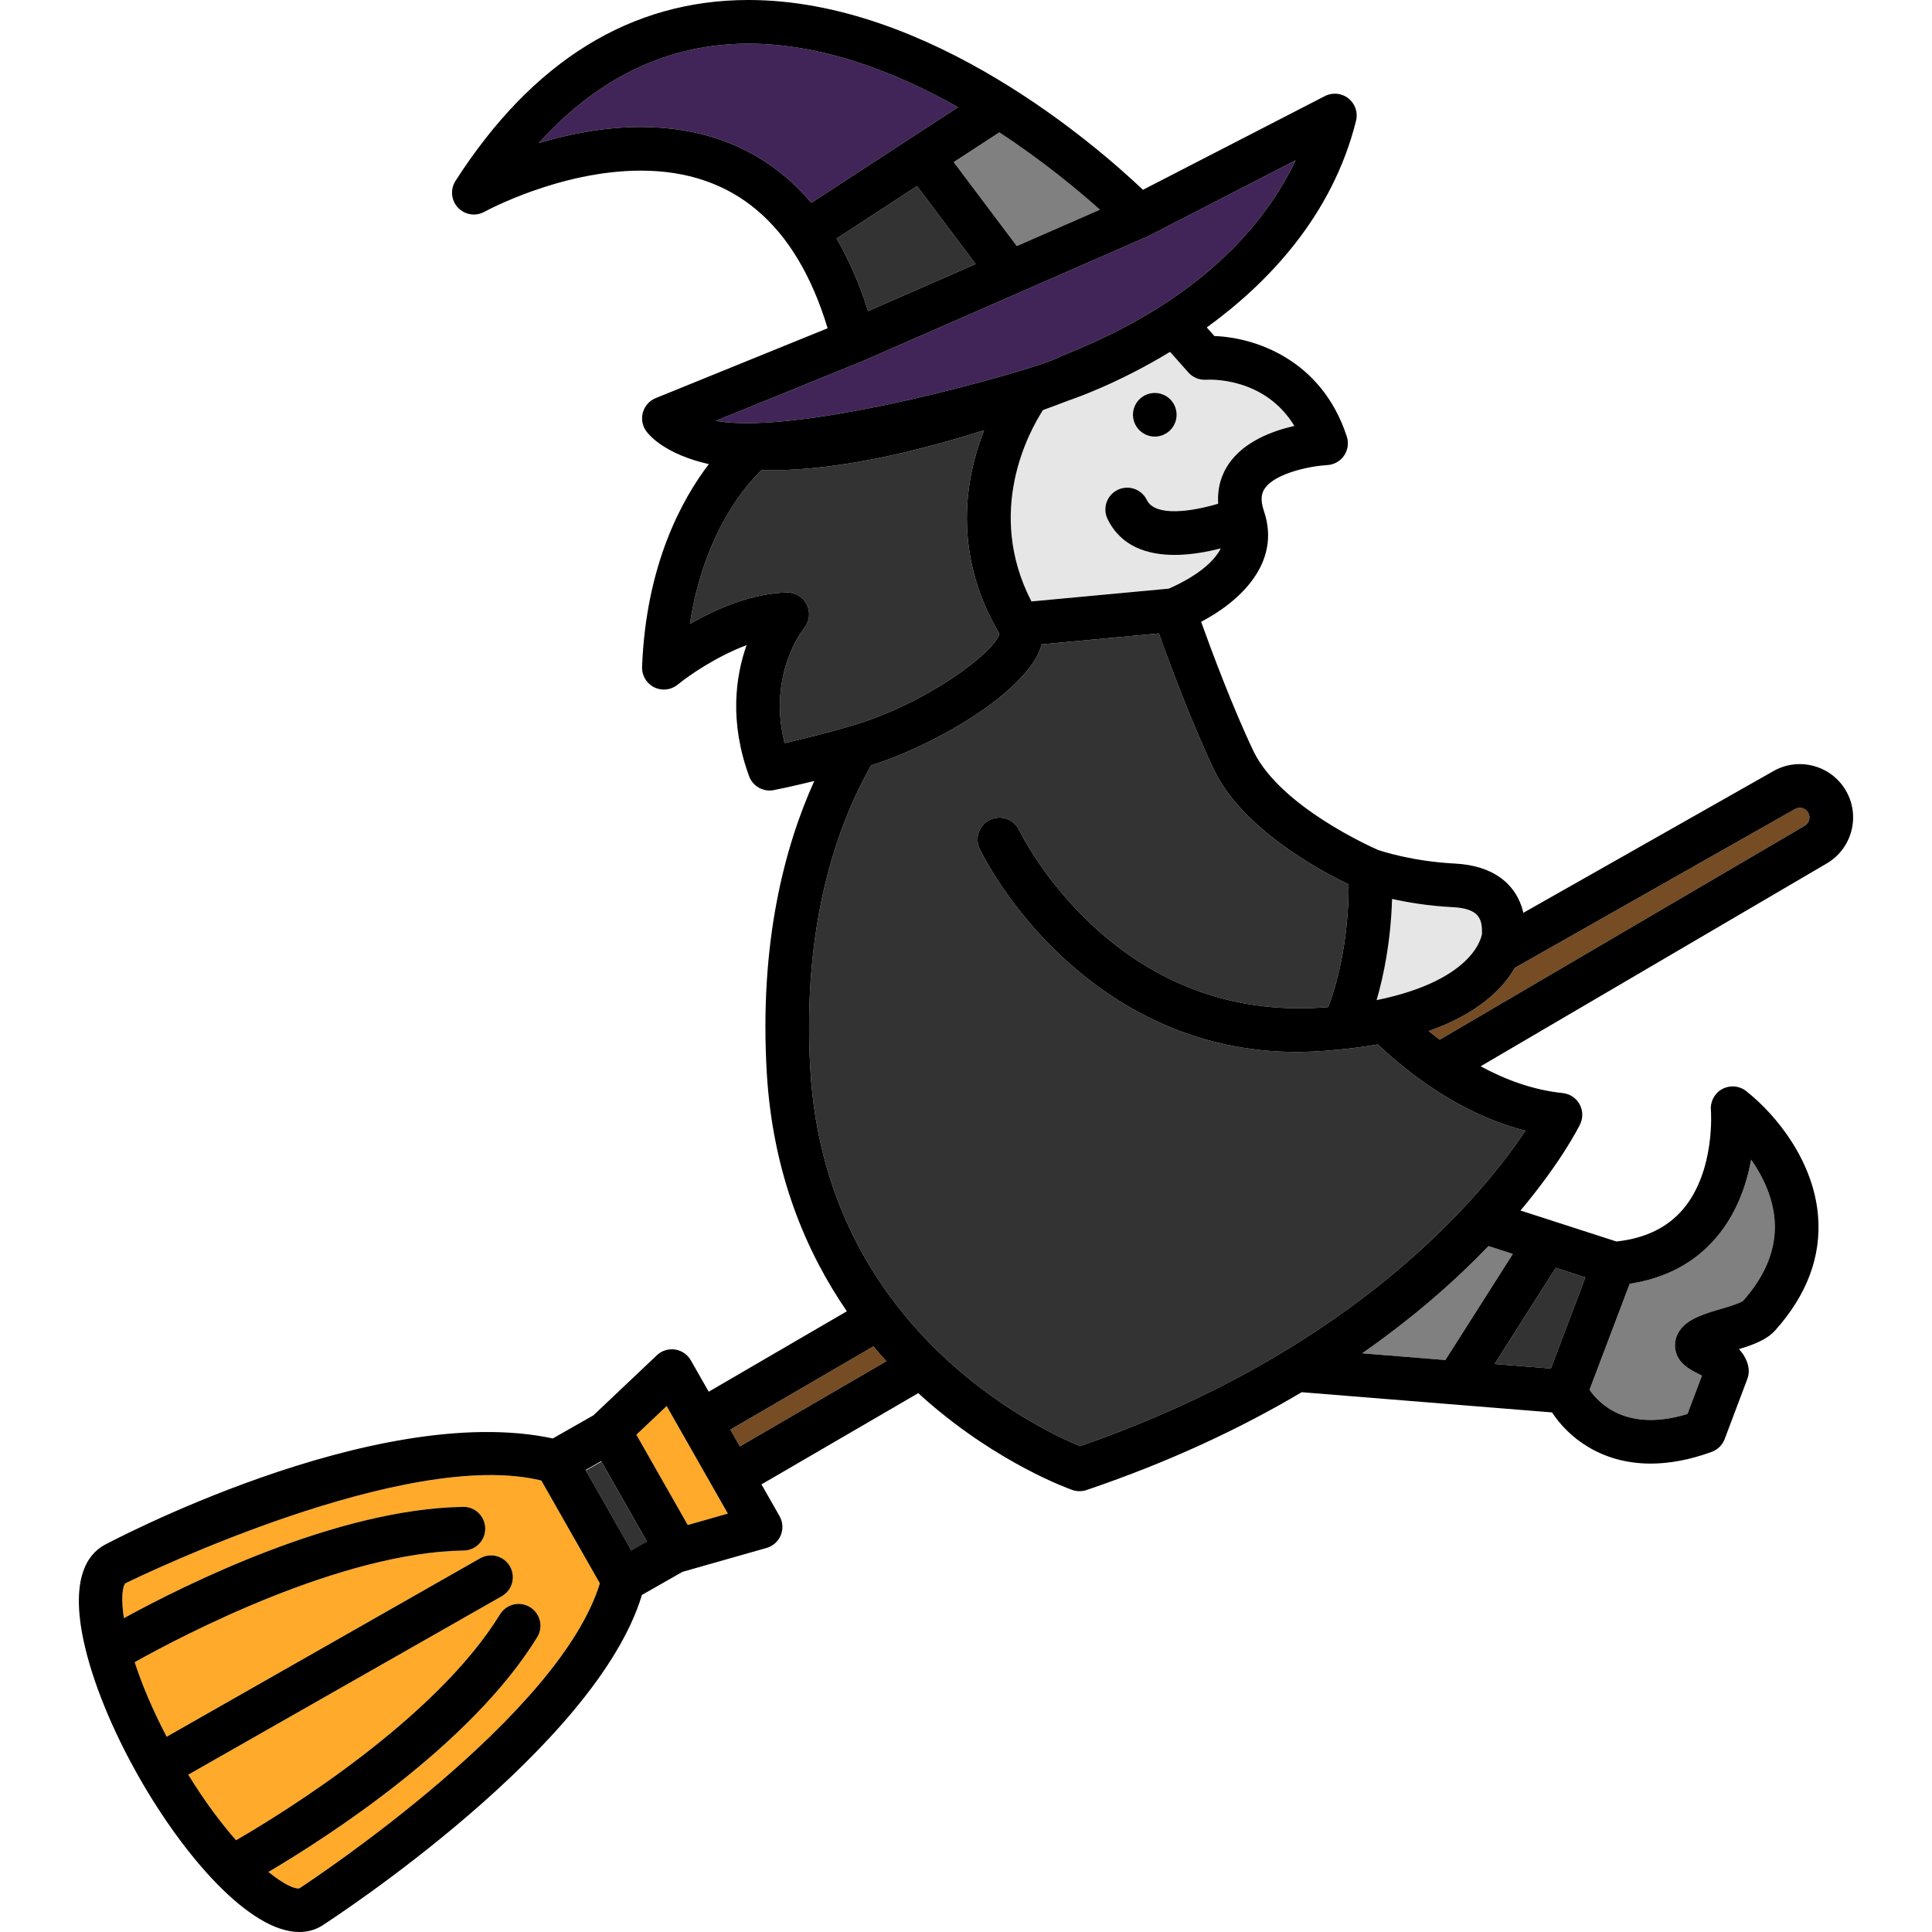
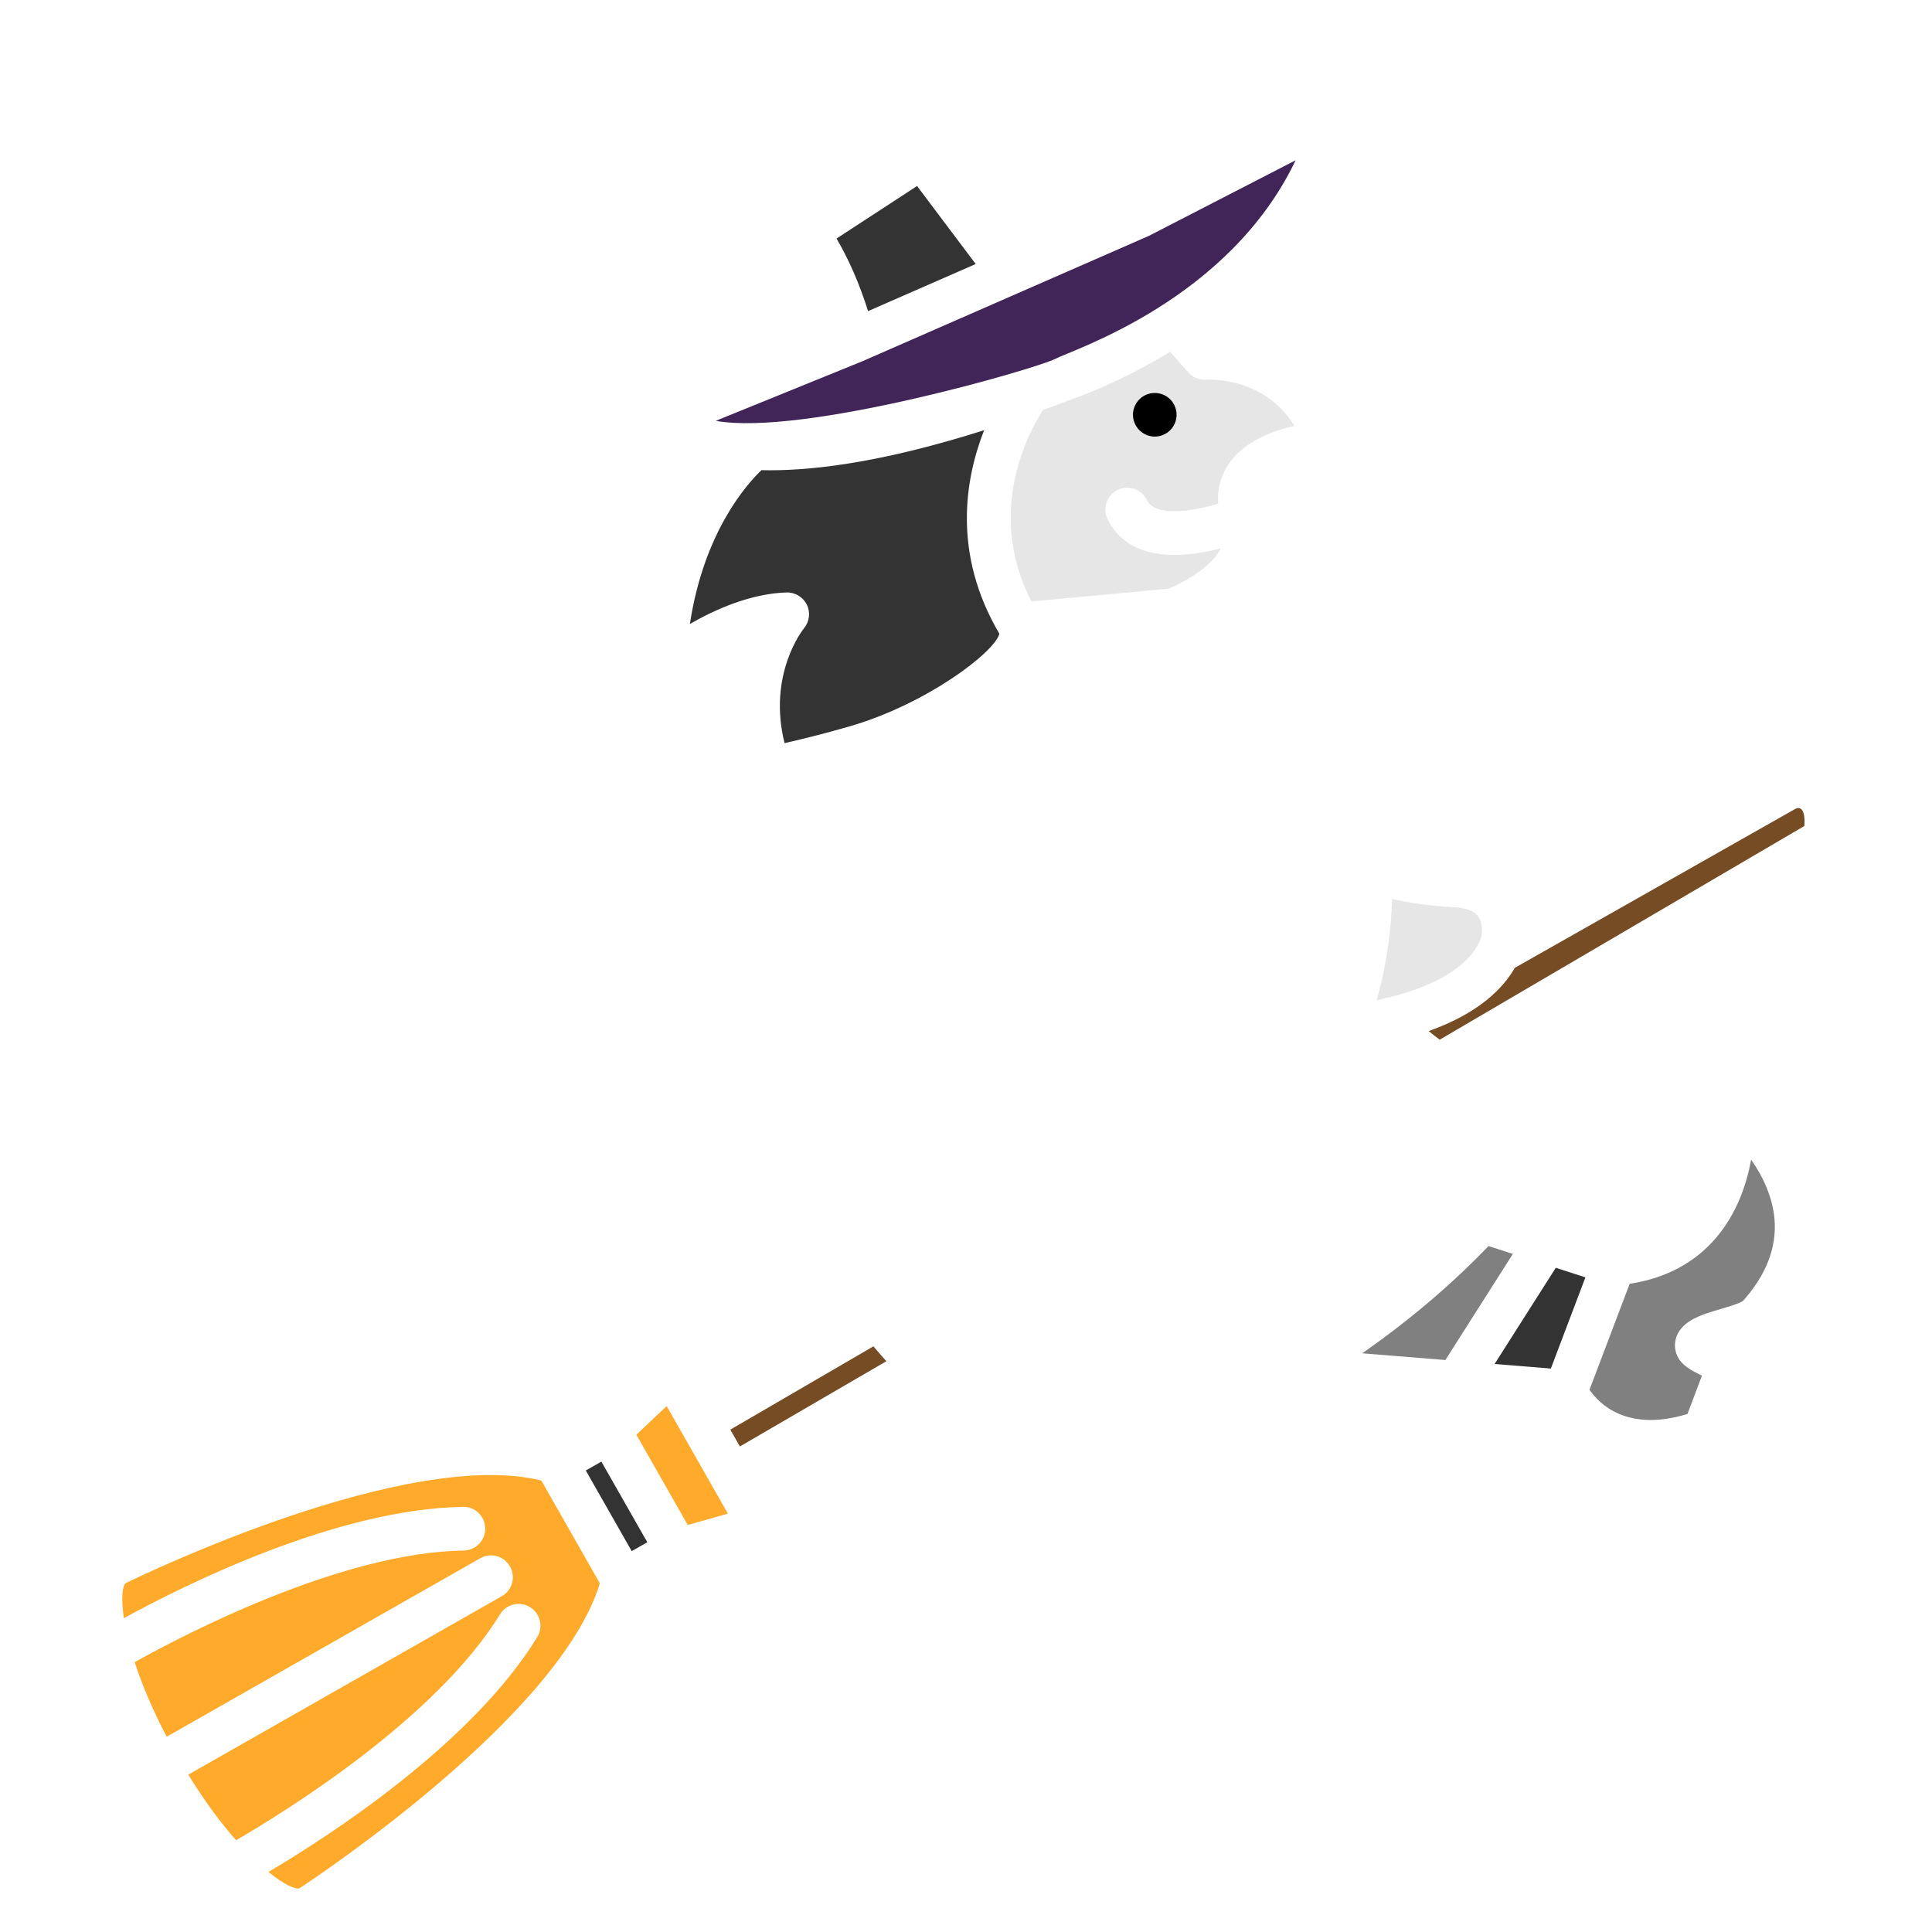
<svg xmlns="http://www.w3.org/2000/svg" version="1.1" id="Layer_1" x="0px" y="0px" viewBox="0 0 512 512" style="enable-background:new 0 0 512 512;" xml:space="preserve">
  <path style="fill:#333333;" d="M221.687,63.216c3.189,5.427,6.02,11.787,8.359,19.234l28.526-12.481L243.03,49.295L221.687,63.216z" />
  <g>
    <path style="fill:#412559;" d="M279.562,95.141c5.046-2.587,46.136-15.675,63.798-52.671l-38.883,20.033   c-0.034,0.017-75.867,33.204-75.867,33.204c-0.023,0.01-38.924,15.817-38.924,15.817   C212.555,115.705,274.516,97.727,279.562,95.141z" />
-     <path style="fill:#412559;" d="M198.346,11.568c-21.129,0-39.751,8.843-55.565,26.338c7.776-2.331,17.184-4.255,27.053-4.255   c14.421,0,31.723,4.178,45.183,20.103l38.871-25.349C237.491,19.156,218.045,11.568,198.346,11.568z" />
  </g>
  <path style="fill:#333333;" d="M264.855,167.967c-12.632-21.401-9.012-41.358-4.05-53.963  c-25.098,7.965-43.441,10.622-56.731,10.622c-0.777,0-1.535-0.009-2.279-0.028c-3.924,3.738-15.256,16.395-18.969,40.757  c6.852-3.933,16.222-8.073,25.634-8.343c2.256-0.061,4.37,1.205,5.365,3.248c0.995,2.043,0.701,4.479-0.75,6.227  c-0.407,0.506-9.678,12.283-5.162,30.452c4.158-0.942,10.47-2.471,17.434-4.502C245.561,186.543,263.473,172.94,264.855,167.967z" />
  <g>
    <path style="fill:#E6E6E6;" d="M314.927,98.708l-4.852-5.464c-13.616,8.283-25.029,12.259-26.756,12.837   c-2.353,0.902-4.657,1.764-6.917,2.589c-3.548,5.469-15.421,26.788-3.063,50.717l36.369-3.387   c2.351-0.995,10.972-4.964,13.808-10.675c-3.583,0.931-7.92,1.734-12.252,1.734c-7.119,0-14.191-2.171-17.75-9.515   c-1.394-2.875-0.193-6.335,2.681-7.727c2.875-1.394,6.335-0.192,7.727,2.681c2.206,4.551,11.96,3.066,18.905,0.988   c-0.312-4.676,1.185-8.181,2.762-10.505c4.036-5.952,11.555-8.776,17.426-10.108c-7.965-13.099-22.66-12.283-23.373-12.234   C317.847,100.751,316.115,100.044,314.927,98.708z M310.122,114.006c-1.077,1.076-2.569,1.701-4.095,1.701   c-1.515,0-3.009-0.625-4.084-1.701c-1.076-1.076-1.701-2.568-1.701-4.084c0-1.527,0.625-3.019,1.701-4.095   c1.076-1.076,2.568-1.689,4.084-1.689c1.526,0,3.018,0.613,4.095,1.689c1.076,1.076,1.689,2.568,1.689,4.095   C311.811,111.438,311.198,112.93,310.122,114.006z" />
    <path style="fill:#E6E6E6;" d="M392.747,247.377c0.036-3.631-0.523-6.601-7.752-6.969c-6.445-0.329-11.964-1.263-16.082-2.182   c-0.345,11.369-2.258,20.506-4.096,26.817C391.443,259.596,392.748,247.511,392.747,247.377z" />
  </g>
  <path style="fill:#FFAA2A;" d="M33.238,419.587c-0.821,0.875-1.175,4.089-0.407,9.242c16.022-8.777,56.445-28.987,89.888-29.491  c3.186-0.095,5.821,2.502,5.87,5.696c0.049,3.194-2.502,5.822-5.696,5.871c-32.557,0.489-74.422,22.441-87.202,29.583  c1.837,5.651,4.562,12.292,8.479,19.764l83.091-47.299c2.775-1.583,6.308-0.611,7.888,2.166c1.579,2.776,0.61,6.308-2.166,7.888  l-83.095,47.3c4.424,7.181,8.744,12.913,12.668,17.376c12.669-7.345,52.915-32.132,69.955-59.871  c1.672-2.722,5.232-3.573,7.957-1.901c2.722,1.672,3.573,5.233,1.902,7.955c-17.497,28.483-55.491,52.916-71.233,62.221  c4.011,3.254,6.955,4.589,8.18,4.353c4.855-3.187,68.986-45.85,79.65-80.839l-15.511-27.249  C107.79,383.618,38.095,417.212,33.238,419.587z" />
-   <path style="fill:#808080;" d="M269.465,65.206l22.023-9.635c-5.708-5.107-15.05-12.886-26.659-20.489l-12.085,7.883L269.465,65.206  z" />
-   <path style="fill:#754C24;" d="M475.701,214.401l-74.256,42.082c-3.09,5.384-9.504,12.048-22.835,16.759  c0.929,0.759,1.909,1.526,2.921,2.292l96.646-56.64c1.291-0.736,1.723-2.304,1.024-3.532  C478.498,214.132,476.929,213.704,475.701,214.401z" />
+   <path style="fill:#754C24;" d="M475.701,214.401l-74.256,42.082c-3.09,5.384-9.504,12.048-22.835,16.759  c0.929,0.759,1.909,1.526,2.921,2.292l96.646-56.64C478.498,214.132,476.929,213.704,475.701,214.401z" />
  <path style="fill:#808080;" d="M447.197,374.72l3.828-10.149c-0.368-0.199-0.743-0.389-1.039-0.541  c-2.227-1.135-5.275-2.691-5.981-6.226c-0.404-2.029,0.175-4.145,1.589-5.804c2.312-2.714,6.239-3.872,10.394-5.097  c1.888-0.556,5.026-1.482,5.915-2.141c6.183-6.92,8.995-14.211,8.361-21.674c-0.489-5.759-2.997-11.21-6.19-15.77  c-1.193,6.492-3.761,14.145-9.157,20.54c-5.695,6.749-13.434,10.89-23.036,12.355l-10.646,28.084  C423.841,372.098,431.245,379.576,447.197,374.72z" />
  <g>
    <polygon style="fill:#333333;" points="410.993,362.678 420.153,338.515 412.295,335.977 396.081,361.473  " />
    <rect x="151.032" y="396.725" transform="matrix(0.495 0.869 -0.869 0.495 429.364 59.717)" style="fill:#333333;" width="24.589" height="4.755" />
-     <path style="fill:#333333;" d="M344.602,278.775c-28.844,0.304-49.41-12.756-62.083-24.25   c-15.458-14.021-22.606-28.954-22.904-29.583c-1.363-2.889-0.125-6.336,2.764-7.699c2.885-1.362,6.33-0.128,7.695,2.754   c0.093,0.193,6.676,13.791,20.529,26.24c17.44,15.674,38.085,22.616,61.408,20.659c1.893-5.037,5.417-16.569,5.39-32.512   c-8.101-3.92-27.987-14.783-35.548-30.108c-6.121-12.822-12.032-28.847-14.729-36.416l-31.067,2.893   c-0.127,0.479-0.279,0.959-0.466,1.439c-4.405,11.268-26.578,24.807-44.756,30.657c-8.859,15.63-18.362,41.89-16.077,80.777   c4.038,68.63,60.64,95.164,71.457,99.616c73.495-25.431,107.214-67.31,118.041-83.599c-16.995-4.274-30.9-15.106-39.134-22.863   C362.495,277.268,352.904,278.687,344.602,278.775z" />
  </g>
  <polygon style="fill:#FFAA2A;" points="176.672,372.623 168.642,380.214 182.264,404.145 192.891,401.117 " />
  <path style="fill:#808080;" d="M394.472,330.221c-8.47,8.818-19.471,18.644-33.478,28.418l22.048,1.781l17.883-28.116  L394.472,330.221z" />
  <path style="fill:#754C24;" d="M193.541,378.871l2.537,4.457l38.825-22.594c-1.149-1.266-2.295-2.58-3.436-3.944L193.541,378.871z" />
  <path d="M306.027,104.137c-1.515,0-3.009,0.613-4.084,1.689c-1.076,1.076-1.701,2.568-1.701,4.095c0,1.515,0.625,3.008,1.701,4.084  c1.076,1.076,2.568,1.701,4.084,1.701c1.526,0,3.018-0.625,4.095-1.701c1.076-1.076,1.689-2.568,1.689-4.084  c0-1.527-0.613-3.019-1.689-4.095C309.045,104.752,307.553,104.137,306.027,104.137z" />
-   <path d="M469.988,204.341l-66.27,37.557c-1.888-7.866-8.25-12.541-18.136-13.044c-11.127-0.566-19.252-3.222-20.361-3.6  c-2.017-0.88-25.796-11.507-32.962-26.031c-5.601-11.735-11.198-26.781-13.947-34.445c9.797-5.098,21.424-15.358,16.635-29.364  c-1.143-3.344-0.428-4.987,0.211-5.931c2.83-4.191,12.378-6.006,16.548-6.228c1.801-0.089,3.457-1.013,4.479-2.499  c1.023-1.485,1.292-3.362,0.733-5.076c-6.705-20.511-24.452-26.254-35.091-26.625l-2.022-2.278  c16.331-11.849,33.283-29.644,39.562-54.768c0.552-2.204-0.238-4.525-2.019-5.936s-4.22-1.647-6.241-0.608l-48.214,24.839  C290.922,38.921,246.469,0,198.346,0c-31.099,0-57.217,16.129-77.634,47.941c-1.431,2.23-1.164,5.148,0.649,7.081  s4.706,2.387,7.024,1.102c0.197-0.109,19.917-10.904,41.449-10.904c24.475,0,41.106,14.052,49.499,41.771l-45.573,18.515  c-1.652,0.671-2.902,2.067-3.388,3.783c-0.486,1.716-0.154,3.56,0.9,4.997c0.869,1.185,5.091,6.108,16.577,8.71  c-7.181,9.394-16.656,26.744-17.692,53.739c-0.088,2.275,1.17,4.391,3.209,5.403c2.043,1.011,4.485,0.732,6.244-0.715  c2.905-2.389,10.209-7.444,18.244-10.455c-2.898,8.203-4.642,20.227,0.663,34.729c0.847,2.315,3.041,3.798,5.428,3.798  c0.369,0,0.744-0.036,1.116-0.109c0.273-0.053,4.48-0.885,10.732-2.418c-7.864,17.403-14.615,42.838-12.587,77.336  c1.572,26.739,10.454,47.521,21.218,63.199l-36.611,21.314l-4.737-8.321c-0.879-1.543-2.418-2.598-4.174-2.86  c-1.758-0.259-3.536,0.298-4.827,1.518c0,0-16.762,15.871-16.807,15.918l-10.762,6.126c-47.433-10.133-118.875,28.26-118.968,28.313  c-4.396,2.502-8.896,8.929-5.373,25.343c2.296,10.697,7.526,23.553,14.725,36.199c0.001,0.001,0.002,0.003,0.002,0.003  C48.887,492.129,66.23,512,79.318,512c2.016,0,3.932-0.472,5.712-1.485c0.094-0.053,0.185-0.109,0.275-0.168  c3.017-1.947,72.634-47.26,84.812-87.674l10.744-6.117c0.069-0.017,22.286-6.335,22.286-6.335c1.709-0.487,3.098-1.732,3.77-3.376  c0.671-1.644,0.551-3.506-0.327-5.049l-4.793-8.418l41.549-24.181c0.723,0.661,1.443,1.308,2.154,1.931  c19.308,16.871,37.905,23.457,38.687,23.729c0.614,0.214,1.257,0.32,1.901,0.32c0.627,0,1.254-0.102,1.856-0.305  c22.339-7.566,41.188-16.54,57.018-25.925l66.349,5.358c4.114,6.332,12.708,13.561,26.139,13.56c4.773,0,10.16-0.914,16.172-3.106  c1.583-0.577,2.835-1.816,3.431-3.393l6.024-15.972c0.394-1.046,0.477-2.183,0.238-3.275c-0.413-1.895-1.345-3.392-2.484-4.591  c3.698-1.12,7.325-2.42,9.599-4.952c8.456-9.416,12.28-19.669,11.361-30.472c-1.203-14.143-10.621-26.294-19.032-32.952  c-1.812-1.434-4.307-1.652-6.343-0.551c-2.034,1.101-3.216,3.309-3.007,5.613c0.015,0.157,1.203,16.064-7.334,26.18  c-4.145,4.913-10.098,7.807-17.707,8.614l-25.423-8.21c10.717-12.764,15.314-21.865,15.786-22.826  c0.834-1.699,0.783-3.698-0.135-5.354c-0.919-1.655-2.588-2.756-4.47-2.948c-7.883-0.804-15.248-3.572-21.74-7.094l91.575-53.669  c6.772-3.857,9.143-12.503,5.289-19.271C485.397,202.867,476.749,200.494,469.988,204.341z M368.912,238.227  c4.119,0.919,9.637,1.854,16.082,2.182c7.229,0.368,7.788,3.337,7.752,6.969c0.001,0.134-1.304,12.219-27.931,17.666  C366.654,258.732,368.569,249.596,368.912,238.227z M343.017,112.872c-5.87,1.334-13.389,4.158-17.426,10.108  c-1.577,2.324-3.074,5.828-2.762,10.505c-6.944,2.078-16.699,3.564-18.905-0.988c-1.393-2.874-4.852-4.075-7.727-2.681  c-2.875,1.393-4.075,4.853-2.681,7.727c3.56,7.343,10.63,9.515,17.75,9.515c4.332,0,8.669-0.804,12.252-1.734  c-2.835,5.711-11.457,9.68-13.808,10.675l-36.369,3.387c-12.358-23.929-0.485-45.248,3.063-50.717  c2.258-0.824,4.562-1.685,6.917-2.589c1.727-0.578,13.14-4.554,26.756-12.837l4.852,5.464c1.187,1.337,2.919,2.044,4.715,1.931  C320.357,100.589,335.052,99.774,343.017,112.872z M291.488,55.571l-22.023,9.635l-16.721-22.242l12.085-7.883  C276.438,42.685,285.78,50.464,291.488,55.571z M258.573,69.971l-28.526,12.481c-2.339-7.448-5.171-13.809-8.359-19.234  l21.344-13.92L258.573,69.971z M215.016,53.756c-13.459-15.926-30.762-20.103-45.183-20.103c-9.869,0-19.277,1.924-27.053,4.255  c15.815-17.497,34.438-26.339,55.566-26.339c19.699,0,39.145,7.588,55.541,16.839L215.016,53.756z M228.611,95.705  c0,0,75.834-33.187,75.867-33.204l38.883-20.032c-17.662,36.997-58.752,50.084-63.798,52.671  c-5.046,2.587-67.007,20.566-89.876,16.383C189.686,111.522,228.589,95.716,228.611,95.705z M207.914,196.939  c-4.516-18.169,4.753-29.946,5.162-30.452c1.451-1.749,1.744-4.184,0.75-6.227c-0.994-2.043-3.11-3.31-5.365-3.248  c-9.413,0.268-18.782,4.409-25.634,8.343c3.715-24.362,15.047-37.019,18.969-40.757c0.744,0.019,1.502,0.028,2.279,0.028  c13.291,0,31.633-2.657,56.731-10.622c-4.962,12.605-8.582,32.562,4.05,53.963c-1.381,4.973-19.294,18.577-39.506,24.47  C218.383,194.468,212.071,195.996,207.914,196.939z M79.318,500.441c-1.226,0.236-4.169-1.099-8.18-4.353  c15.742-9.304,53.736-33.738,71.233-62.221c1.672-2.722,0.82-6.284-1.902-7.955c-2.723-1.673-6.285-0.821-7.957,1.901  c-17.04,27.74-57.285,52.528-69.955,59.872c-3.925-4.462-8.245-10.194-12.668-17.376l83.095-47.3  c2.775-1.58,3.745-5.112,2.166-7.888c-1.58-2.775-5.113-3.748-7.888-2.166l-83.091,47.299c-3.917-7.472-6.642-14.113-8.479-19.764  c12.779-7.142,54.644-29.094,87.202-29.583c3.194-0.049,5.745-2.677,5.696-5.871c-0.049-3.195-2.684-5.791-5.87-5.696  c-33.442,0.503-73.867,20.713-89.888,29.491c-0.768-5.154-0.414-8.367,0.407-9.242c4.857-2.375,74.552-35.969,110.219-27.233  l15.511,27.249C148.304,454.591,84.173,497.255,79.318,500.441z M167.348,410.94l-12.166-21.37l4.133-2.353l12.166,21.371  L167.348,410.94z M182.264,404.145l-13.621-23.932l8.029-7.591l6.387,11.221c0.003,0.007,0.006,0.014,0.009,0.021l9.822,17.254  L182.264,404.145z M196.078,383.327l-2.537-4.457l37.926-22.08c1.139,1.364,2.287,2.678,3.436,3.944L196.078,383.327z   M360.994,358.639c14.007-9.775,25.008-19.6,33.478-28.418l6.452,2.083l-17.883,28.116L360.994,358.639z M431.882,340.214  c9.602-1.465,17.341-5.606,23.036-12.355c5.397-6.395,7.965-14.048,9.157-20.54c3.193,4.559,5.701,10.011,6.19,15.77  c0.635,7.463-2.178,14.754-8.361,21.674c-0.89,0.659-4.027,1.585-5.915,2.141c-4.156,1.226-8.081,2.384-10.394,5.097  c-1.415,1.659-1.993,3.773-1.589,5.804c0.704,3.535,3.754,5.09,5.981,6.226c0.297,0.152,0.671,0.342,1.039,0.541l-3.828,10.149  c-15.952,4.856-23.356-2.622-25.961-6.421L431.882,340.214z M412.295,335.977l7.858,2.538l-9.16,24.162l-14.914-1.204  L412.295,335.977z M404.256,299.641c-10.827,16.289-44.546,58.168-118.041,83.599c-10.819-4.453-67.419-30.986-71.457-99.616  c-2.285-38.886,7.217-65.146,16.077-80.777c18.179-5.85,40.352-19.388,44.756-30.657c0.187-0.48,0.339-0.96,0.466-1.439  l31.067-2.893c2.695,7.57,8.607,23.594,14.729,36.416c7.561,15.325,27.448,26.188,35.548,30.108  c0.027,15.944-3.497,27.477-5.39,32.512c-23.324,1.956-43.968-4.986-61.408-20.659c-13.853-12.448-20.436-26.047-20.529-26.24  c-1.366-2.884-4.81-4.117-7.695-2.754c-2.889,1.363-4.125,4.81-2.764,7.699c0.297,0.629,7.445,15.563,22.904,29.583  c12.673,11.494,33.239,24.554,62.083,24.25c8.302-0.088,17.894-1.507,20.521-1.998C373.357,284.535,387.263,295.366,404.256,299.641  z M478.176,218.894l-96.646,56.64c-1.012-0.766-1.993-1.533-2.921-2.292c13.331-4.711,19.746-11.375,22.835-16.759l74.256-42.082  c1.23-0.698,2.797-0.268,3.498,0.962C479.899,216.59,479.467,218.16,478.176,218.894z" />
  <g>
</g>
  <g>
</g>
  <g>
</g>
  <g>
</g>
  <g>
</g>
  <g>
</g>
  <g>
</g>
  <g>
</g>
  <g>
</g>
  <g>
</g>
  <g>
</g>
  <g>
</g>
  <g>
</g>
  <g>
</g>
  <g>
</g>
</svg>